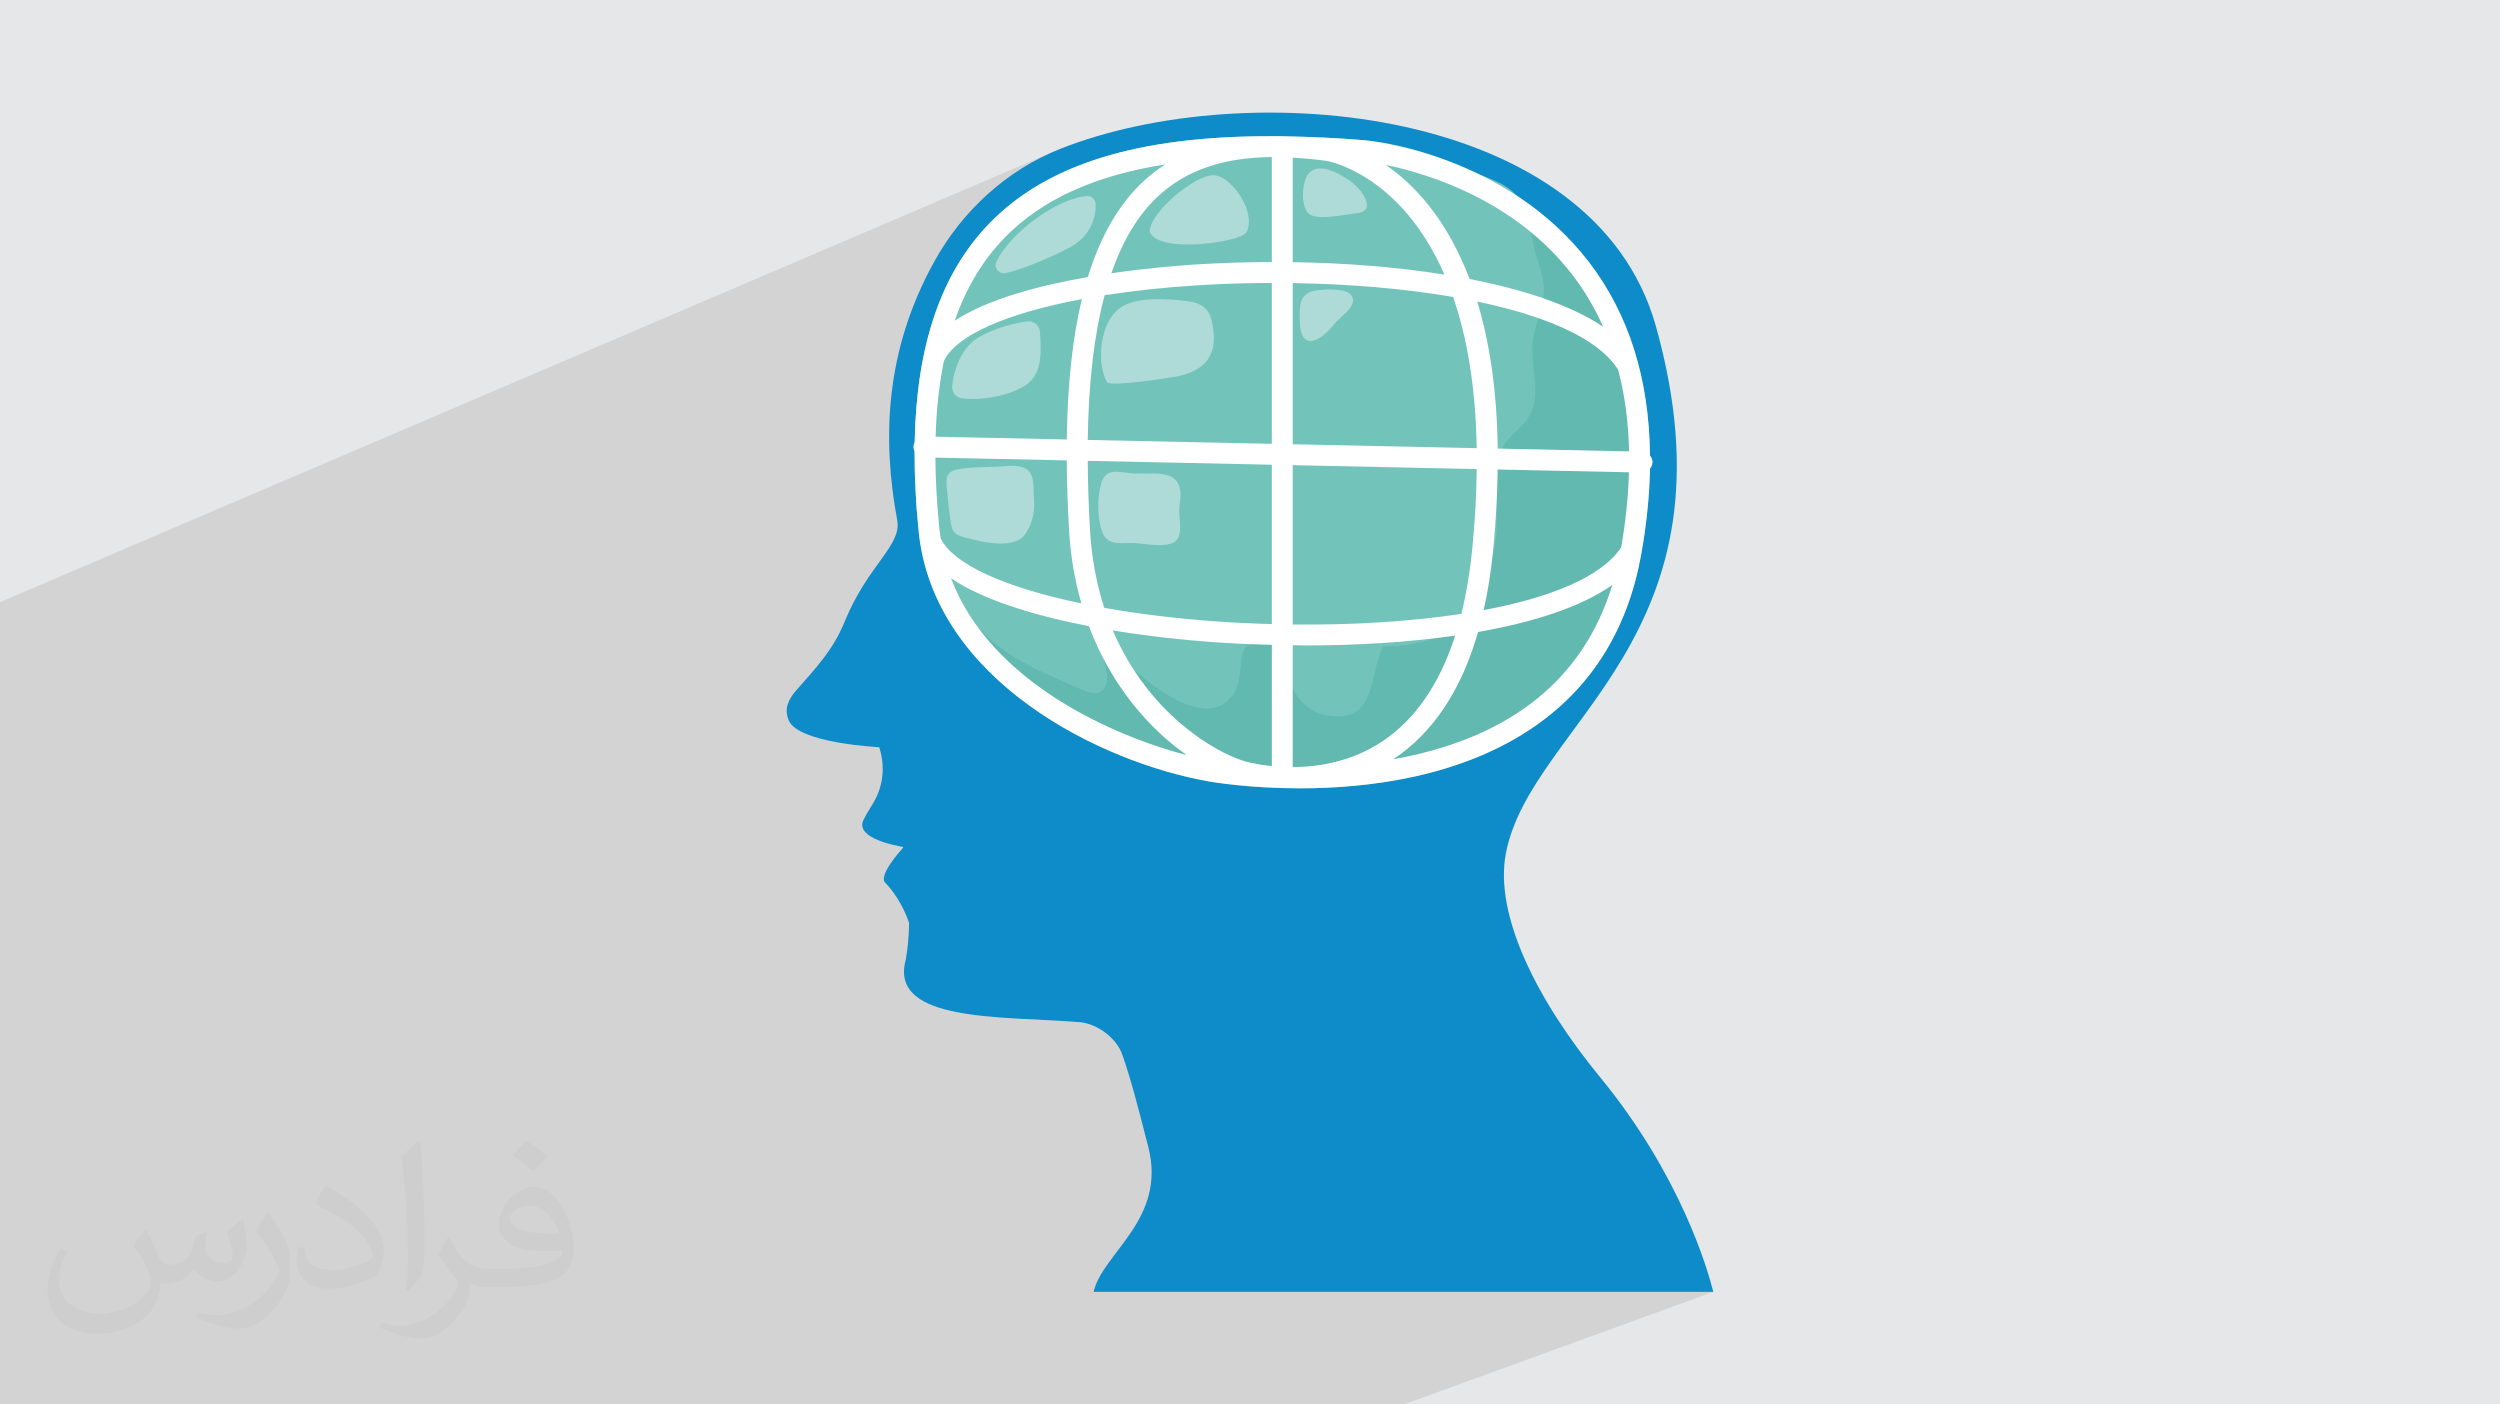
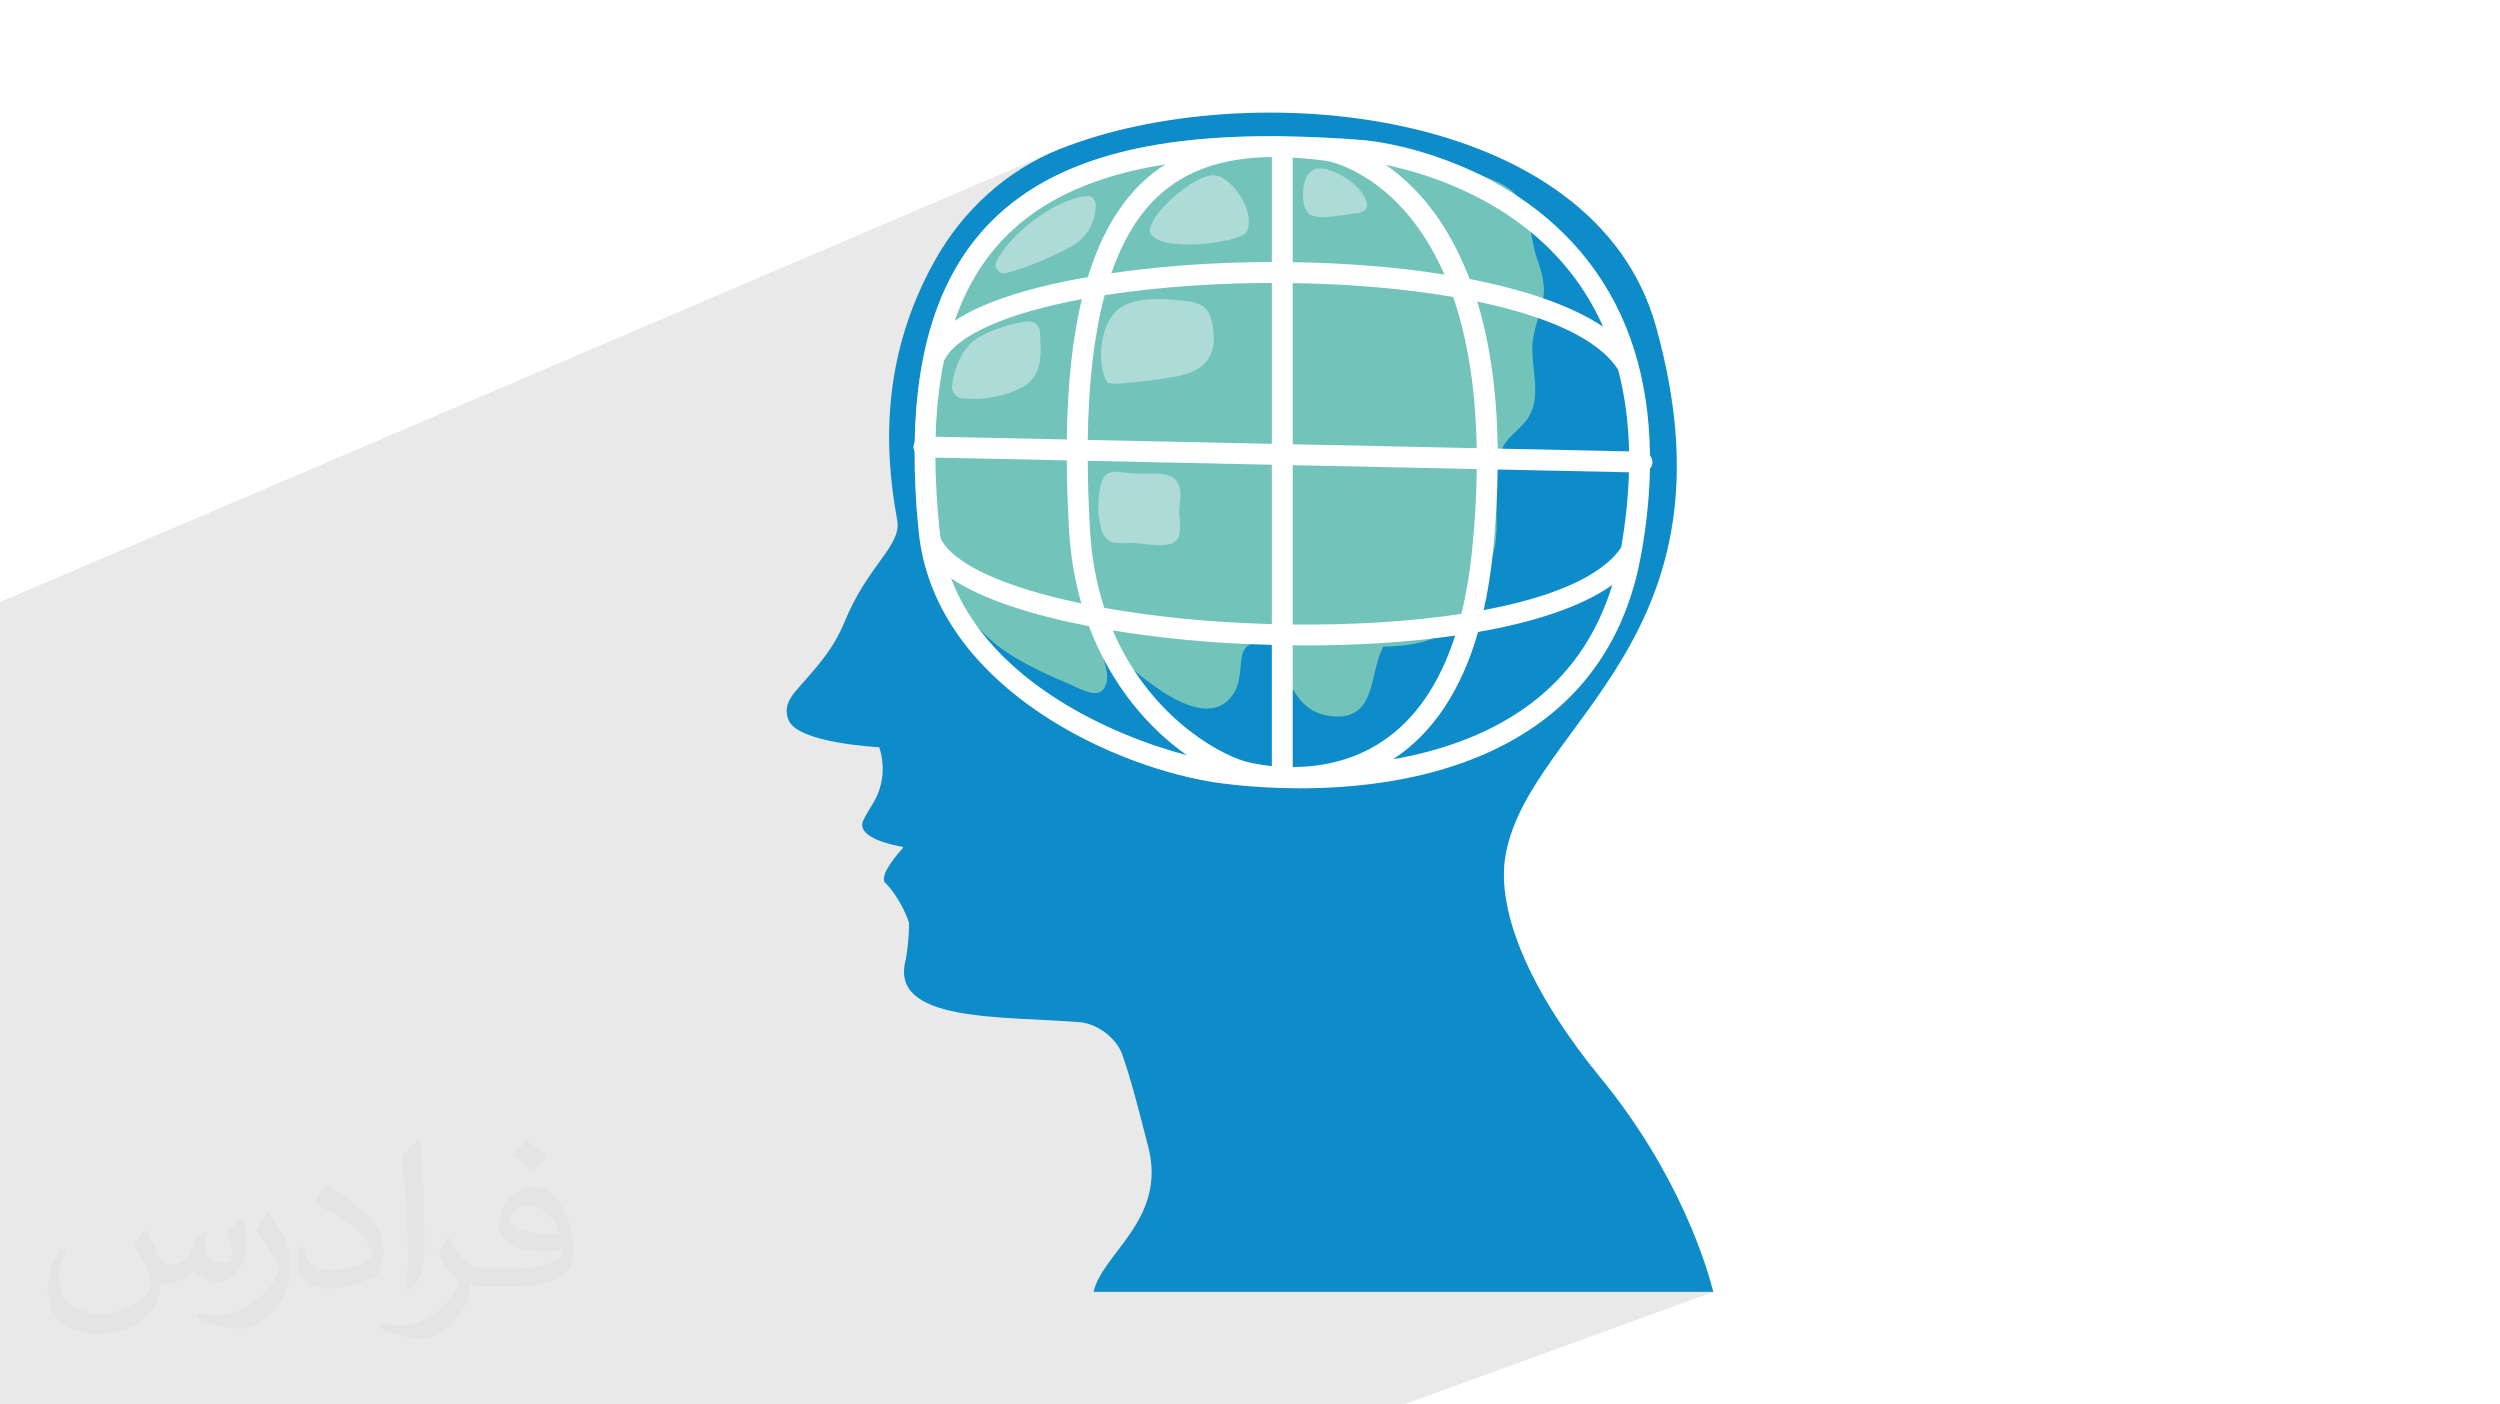
<svg xmlns="http://www.w3.org/2000/svg" xml:space="preserve" width="94.192mm" height="52.917mm" version="1.1" style="shape-rendering:geometricPrecision; text-rendering:geometricPrecision; image-rendering:optimizeQuality; fill-rule:evenodd; clip-rule:evenodd" viewBox="0 0 9404.92 5283.66">
  <defs>
    <style type="text/css">
   
    .fil7 {fill:#AEDAD7;fill-rule:nonzero}
    .fil5 {fill:#72C4BB;fill-rule:nonzero}
    .fil4 {fill:#61B9AF;fill-rule:nonzero}
    .fil3 {fill:#0E8BC9;fill-rule:nonzero}
    .fil6 {fill:white;fill-rule:nonzero}
    .fil2 {fill:#373435;fill-opacity:0.031}
    .fil1 {fill:#2B2A29;fill-opacity:0.102}
    .fil0 {fill:#E6E7E8}
   
  </style>
  </defs>
  <g id="Layer_x0020_1">
-     <polygon class="fil0" points="-0,0 9404.92,0 9404.92,5283.66 -0,5283.66 " />
    <polygon class="fil1" points="-0,2964.2 -0,2943.34 -0,2921.05 -0,2889.43 -0,2881.96 -0,2855.82 -0,2849.87 -0,2849.01 -0,2843.4 -0,2833.4 -0,2816.6 -0,2813.68 -0,2812.83 -0,2791.06 -0,2787.58 -0,2765.71 -0,2722.61 -0,2721.26 -0,2710.37 -0,2692.31 -0,2648.59 -0,2637.56 -0,2630.72 -0,2592.41 -0,2584.68 -0,2582.87 -0,2565.06 -0,2552.11 -0,2539.91 -0,2518.59 -0,2498.1 -0,2477 -0,2475.31 -0,2462.55 -0,2434.2 -0,2422.9 -0,2353.11 -0,2265.18 3969.25,567.87 3950.62,576.02 3932.22,584.57 3914.04,593.55 3896.1,602.92 3878.4,612.68 3860.92,622.84 3843.7,633.37 3826.73,644.27 3810,655.56 3793.54,667.2 3777.33,679.19 3761.4,691.54 3745.73,704.22 3730.34,717.25 3715.23,730.6 3700.4,744.28 3685.85,758.27 3671.6,772.57 3657.65,787.17 3648.58,797.07 4021.47,638.04 4051.32,625.68 4081.98,613.96 4113.46,602.89 4145.78,592.46 4178.94,582.69 4212.93,573.55 4247.78,565.05 4283.49,557.21 4320.05,550 4357.49,543.43 4395.81,537.49 4435,532.18 4475.09,527.51 4516.06,523.48 4557.95,520.07 4600.73,517.3 4644.45,515.14 4689.08,513.61 4734.63,512.71 4781.13,512.43 4788.65,512.35 4796.21,512.32 4803.81,512.34 4811.46,512.41 4819.13,512.52 4826.86,512.69 4834.63,512.9 4842.43,513.15 4859.49,513.48 4876.66,513.87 4893.93,514.34 4911.31,514.88 4928.81,515.49 4946.42,516.17 4964.15,516.93 4982.01,517.77 4999.97,518.67 5018.06,519.66 5036.29,520.73 5054.63,521.88 5073.11,523.11 5091.71,524.42 5110.45,525.81 5129.33,527.29 5142.57,528.54 5155.82,529.99 5169.07,531.63 5182.33,533.45 5195.57,535.46 5208.82,537.65 5222.05,540.01 5235.27,542.55 5248.48,545.24 5261.67,548.11 5274.83,551.14 5287.98,554.32 5301.09,557.66 5314.18,561.13 5327.23,564.76 5340.26,568.53 5353.23,572.43 5366.17,576.48 5379.06,580.64 5391.9,584.93 5404.69,589.35 5417.43,593.88 5430.1,598.53 5442.72,603.29 5455.28,608.15 5467.77,613.12 5480.19,618.18 5492.54,623.35 5504.82,628.59 5517.02,633.93 5529.13,639.35 5541.16,644.85 5556.2,651.58 5571.05,657.87 5585.64,663.88 5599.96,669.75 5613.95,675.62 5627.56,681.64 5640.76,687.94 5653.5,694.69 5665.73,702.02 5677.41,710.07 5688.5,718.98 5698.95,728.92 5704.44,735.15 5716.28,742.79 5750.85,766.86 5785.15,792.64 5819.03,820.18 5852.37,849.52 5885.04,880.75 5916.91,913.9 5947.87,949.03 5977.77,986.22 5991.64,1004.71 6005.08,1023.49 6018.09,1042.54 6030.66,1061.88 6042.8,1081.49 6054.51,1101.38 6065.79,1121.56 6076.63,1142.01 6087.04,1162.73 6097.02,1183.73 6106.57,1205.01 6115.68,1226.55 6124.36,1248.37 6132.61,1270.47 6140.42,1292.83 6147.81,1315.47 6154.76,1338.37 6161.28,1361.54 6167.36,1384.98 6173.02,1408.7 6178.25,1432.67 6183.04,1456.91 6187.39,1481.42 6191.32,1506.19 6194.81,1531.23 6197.88,1556.52 6200.51,1582.08 6202.71,1607.91 6204.48,1634 6205.8,1660.34 6206.71,1686.94 6207.18,1713.8 6209.24,1716.5 6211.09,1719.36 6212.69,1722.36 6214.05,1725.51 6215.13,1728.78 6215.91,1732.17 6216.36,1735.68 6216.46,1739.3 6216.23,1742.64 6215.68,1745.87 6214.86,1748.99 6213.77,1751.99 6212.44,1754.87 6210.9,1757.64 6209.16,1760.29 6207.25,1762.8 6206.78,1781.77 6206.11,1800.86 6205.24,1820.07 6204.16,1839.41 6202.87,1858.87 6201.38,1878.44 6199.68,1898.13 6197.79,1917.95 6195.68,1937.88 6193.36,1957.94 6190.85,1978.11 6188.11,1998.4 6185.18,2018.82 6182.03,2039.35 6178.69,2060.01 6175.12,2080.79 6170.24,2106.91 6164.87,2132.66 6159.01,2158.04 6152.65,2183.05 6145.8,2207.71 6138.46,2231.98 6130.63,2255.88 6122.31,2279.42 6113.5,2302.57 6104.21,2325.36 6094.42,2347.78 6084.15,2369.8 6073.4,2391.46 6062.15,2412.74 6050.42,2433.64 6038.22,2454.14 6025.52,2474.27 6012.34,2494.02 5998.68,2513.39 5984.54,2532.37 5969.92,2550.96 5954.81,2569.17 5939.24,2586.98 5923.17,2604.41 5906.64,2621.44 5889.62,2638.09 5872.13,2654.33 5854.16,2670.19 5835.72,2685.65 5816.79,2700.71 5797.4,2715.38 5777.53,2729.65 5751.39,2747.35 5724.83,2764.19 5697.88,2780.17 5670.59,2795.34 5642.96,2809.7 5615.04,2823.27 5586.86,2836.08 5558.45,2848.14 5529.86,2859.48 3406.34,3691.64 3410.75,3703.77 3418.81,3718.41 3429.09,3731.84 3441.44,3744.13 3455.76,3755.33 3471.91,3765.51 3489.82,3774.71 3509.33,3783 3530.35,3790.43 3552.75,3797.07 3576.43,3802.96 3601.26,3808.17 3627.14,3812.77 3653.94,3816.78 3681.54,3820.29 3709.84,3823.34 3738.72,3826 3768.07,3828.31 3797.75,3830.35 3827.68,3832.16 3857.71,3833.81 3887.75,3835.34 3917.68,3836.83 3947.37,3838.32 3976.72,3839.88 4005.61,3841.55 4033.91,3843.41 4061.53,3845.5 4073.92,3847.07 4086.4,3849.71 4098.86,3853.39 4111.25,3858.01 4123.45,3863.55 4135.39,3869.93 4146.98,3877.09 4158.14,3884.98 4168.8,3893.54 4178.85,3902.7 4188.22,3912.42 4196.82,3922.62 4204.55,3933.26 4211.36,3944.26 4217.14,3955.57 4221.81,3967.14 4224.88,3976.02 4227.94,3984.99 4230.96,3994.04 4233.97,4003.19 4236.95,4012.45 4239.91,4021.8 4242.87,4031.26 4245.8,4040.83 4248.74,4050.53 4251.65,4060.33 4254.58,4070.27 4257.49,4080.33 4260.41,4090.53 4263.34,4100.86 4266.27,4111.35 4269.21,4121.96 4272.16,4132.73 4275.13,4143.66 4278.11,4154.74 4281.12,4165.99 4284.15,4177.41 4287.21,4188.99 4290.29,4200.75 4293.4,4212.68 4296.56,4224.8 4299.74,4237.12 4302.97,4249.62 4306.23,4262.32 4309.55,4275.21 4312.9,4288.32 4316.31,4301.63 4319.77,4315.15 4325.41,4340.3 4329.33,4364.62 4331.59,4388.16 4332.31,4410.91 4331.58,4432.93 4329.5,4454.25 4326.15,4474.89 4321.65,4494.88 4316.09,4514.25 4309.55,4533.04 4302.13,4551.27 4293.93,4568.98 4285.05,4586.2 4275.59,4602.95 4265.63,4619.27 4255.28,4635.18 4244.62,4650.73 4233.77,4665.94 4222.81,4680.83 4211.82,4695.44 4200.93,4709.81 4190.22,4723.95 4179.77,4737.91 4169.71,4751.71 4160.1,4765.38 4151.06,4778.94 4142.68,4792.45 4135.04,4805.92 4128.26,4819.38 4122.43,4832.87 4117.64,4846.41 4113.98,4860.04 6445.41,4860.04 5280.65,5283.66 2981.66,5283.66 1770.03,5283.66 798.51,5283.66 343.71,5283.66 -0,5283.66 -0,5026.51 -0,4996.02 -0,4949.27 -0,4947.82 -0,4890.76 -0,4851.83 -0,4839.63 -0,4821.84 -0,4772.67 -0,4739.12 -0,4700.16 -0,4643.33 -0,4629.42 -0,4614.21 -0,4610.16 -0,4588.13 -0,4568.83 -0,4552.85 -0,4547.75 -0,4541.66 -0,4539.6 -0,4538.64 -0,4506.8 -0,4501.1 -0,4491.27 -0,4486 -0,4470.84 -0,4392.97 -0,4386.3 -0,4374.08 -0,4343.1 -0,4334.2 -0,4318.55 -0,4311.21 -0,4300.8 -0,4269.65 -0,4265.86 -0,4257.1 -0,4248.96 -0,4242.34 -0,4240.53 -0,4238.76 -0,4211.7 -0,4177.09 -0,4167.82 -0,4144.85 -0,4144.83 -0,4086.75 -0,4064.27 -0,4045.73 -0,4014.53 -0,3972.88 -0,3971.37 -0,3941 -0,3922.45 -0,3915.18 -0,3875.14 -0,3867.93 -0,3839.32 -0,3831.08 -0,3816.68 -0,3736.89 -0,3723.62 -0,3696.39 -0,3673.11 -0,3662.89 -0,3641.71 -0,3640.33 -0,3634.08 -0,3631.01 -0,3622.16 -0,3603.67 -0,3590.82 -0,3552.34 -0,3538.44 -0,3497.07 -0,3483.05 -0,3480.44 -0,3471.25 -0,3450.69 -0,3449.84 -0,3427.28 -0,3426.6 -0,3422.16 -0,3373.66 -0,3365.38 -0,3353.31 -0,3347.48 -0,3327.35 -0,3314.92 -0,3307.87 -0,3298.89 -0,3284.89 -0,3260.23 -0,3258.76 -0,3257.66 -0,3224.77 -0,3184.34 -0,3166.54 -0,3155.95 -0,3155.71 -0,3149.74 -0,3129.84 -0,3112.35 -0,3109.49 -0,3098.26 -0,3092.45 -0,3063.21 -0,3059.89 -0,3018.45 -0,2995.32 -0,2987.04 " />
    <path class="fil2" d="M548.54 4627.69c17.95,27.21 29.6,53.36 40.96,82.43 8.45,16.91 12.93,48.09 52.57,48.09 11.61,0 28.28,-3.42 43.06,-11.61 16.63,-8.73 29.32,-21.94 35.94,-42l15.85 -53.36 38.57 -19.02 2.64 2.64c-5.27,20.09 -6.59,39.36 -6.59,54.43 0,44.63 38.57,61.56 69.22,61.56 17.95,0 34.09,-8.73 34.09,-25.11 0,-21.13 -8.98,-57.06 -20.62,-89.29 17.95,-17.95 35.94,-35.94 56.53,-50.47l3.17 1.6c8.98,38.04 14,75.56 14,100.66 0,24.57 -10.83,51.79 -19.81,69.49 -18.49,34.87 -51.25,62.62 -90.87,62.62 -30.1,0 -63.65,-15.07 -86.66,-43.06l-1.32 0c-21.66,26.96 -55.22,51.25 -108.86,51.25l-16.63 0c-2.64,35.41 -10.29,60.49 -21.94,82.95 -31.95,62.34 -126.81,106.47 -216.1,106.47 -124.17,0 -186.51,-71.59 -186.51,-166.96 0,-58.91 19.27,-113.6 48.88,-152.42l24.29 10.04c-18.49,35.41 -30.91,68.68 -30.91,101.45 0,89.29 72.66,131.83 156.4,131.83 77.68,0 173.83,-49.41 191.28,-106.72 -6.59,-62.62 -30.1,-91.93 -66.04,-148.99 10.83,-19.02 24.83,-38.04 42.28,-58.38l3.17 0 0 0 0 0 -0.02 -0.09zm1432.13 -336.04c26.15,16.39 51.79,35.66 76.87,57.85 -14,19.81 -31.45,37.79 -53.11,53.64 -25.11,-20.34 -50.19,-37.79 -75.84,-56.27 17.42,-19.55 34.62,-38.29 52.04,-55.22l0 0 0 0 0 0 0 0 0 0 0.03 0zm13.47 244.11c-42.28,0 -76.87,27.75 -76.87,48.34 0,44.13 84.53,57.85 185.72,57.31 -12.68,-51.79 -57.06,-105.68 -108.86,-105.68l0.01 0.03zm-94.86 236.19c54.96,0 103.04,-1.6 139.74,-10.83 40.96,-10.29 75.56,-30.91 75.56,-45.17 0,-3.7 0,-8.19 -1.32,-11.89 -22.98,2.11 -49.41,2.11 -72.38,2.11 -74.49,0 -131.55,-16.91 -154.02,-58.66 -5.55,-11.61 -9.51,-24.57 -9.51,-39.36 0,-40.43 17.42,-79.79 48.09,-107 25.61,-22.45 53.89,-36.44 82.67,-36.44 52.04,0 93.51,41.75 122.57,107.54 15.85,35.94 26.68,77.4 26.68,129.72 0,34.87 -9.51,64.19 -31.17,85.85 -40.43,39.11 -114.92,53.89 -229.04,53.89l-51.79 0 0 0 -13.47 0c-28.28,0 -48.62,-5.02 -64.72,-17.42l-2.64 0c0.79,6.59 1.32,12.93 1.32,19.02 0,25.61 -8.45,58.38 -25.61,84.53 -50.72,75.3 -105.68,108.04 -153.24,108.04 -48.09,0 -107,-18.49 -160.11,-42.54l9.51 -18.49c17.17,7.13 40.96,11.89 73.7,11.89 85.85,0 198.66,-82.43 212.66,-163 -3.17,-6.59 -8.98,-15.32 -17.17,-24.57 -25.11,-29.85 -40.96,-54.68 -55.75,-80.83 12.68,-25.11 24.29,-45.17 35.13,-63.4l4.49 -0.53c36.72,74.77 69.99,117.55 144.23,117.55l11.61 0 0 0 53.89 0 0 0 0 0 0 0 0 0 0 0 0.09 0.01zm-371.98 79c6.34,-34.34 6.87,-72.91 6.87,-108.86l0 -53.36c0,-99.6 -12.68,-244.36 -22.98,-338.68 17.95,-19.27 43.06,-42 62.87,-57.31l5.81 1.6c13.47,118.62 16.63,256 16.63,383.06 0,33.3 -1.32,65.79 -4.49,89.55 -1.85,30.1 -19.27,52.83 -56.53,87.7l-8.19 -3.7zm-382.8 -157.19c1.85,46.77 24.83,83.49 105.15,83.49 49.93,0 92.19,-12.93 138.96,-35.13 8.45,-3.7 12.93,-8.73 12.93,-12.93 0,-29.32 -22.45,-68.15 -60.23,-103.55 -36.72,-33.3 -85.34,-62.62 -130.76,-82.18 -15.6,-6.59 -20.62,-13.47 -20.62,-20.09 0,-13.47 17.95,-41.75 32.77,-62.09l5.02 -0.53c52.04,27.21 110.17,67.64 153.24,112.53 39.11,41.47 63.4,83.49 63.4,129.19 0,33.81 -10.29,65.51 -26.96,95.11 -57.06,28.79 -117.83,50.72 -178.06,50.72 -73.17,0 -123.1,-34.34 -123.1,-114.92 0,-8.73 0,-22.19 3.17,-39.64l25.11 0 0 0 0 0 0 0 0 0 0 0 -0.02 0zm-132.37 -132.9l45.45 73.45c16.63,27.21 32.23,56.81 32.23,103.55l0 59.7c0,48.34 -30.91,100.13 -80.83,151.38 -39.11,34.62 -73.7,49.41 -105.68,49.41 -47.55,0 -101.98,-14.79 -164.85,-41.75l7.13 -18.49c19.81,5.27 42.79,9.77 71.06,9.77 90.36,-0.53 182.8,-66.57 225.08,-147.15 5.02,-9.26 6.87,-17.95 6.87,-24.04 0,-9.26 -5.02,-19.55 -8.98,-28.79 -22.98,-43.31 -48.62,-82.95 -76.87,-119.68 14.79,-23.25 29.6,-45.7 45.7,-67.9l3.7 0.53 0 0 0 0 0 0 0 0 0 0 -0.02 0.01z" />
    <g id="_3109001454288">
      <path class="fil3" d="M3307.52 2810.95l0.01 0.01c22.51,68.13 16.23,143.35 -19.83,205.4 -14.02,24.13 -28.95,46.28 -40.42,70.49 -29.23,67.7 127.44,95.57 149.64,99.15 0.16,0.99 0.33,1.98 0.48,2.98 -14.14,15.58 -94.49,106.51 -66.73,132.61 23.81,22.4 67.77,83.69 89.4,150.94 -0.95,47.8 -4.7,94.41 -12.73,138.06 -64.66,237.44 363.7,211.15 654.18,234.9 65.74,5.37 138.48,59.37 160.28,121.65 33,94.25 60.75,202.6 97.96,348 69.81,272.85 -173.2,398.96 -205.79,544.9l2331.43 0c-22.86,-90.93 -125.48,-441.61 -425.42,-807 -239.13,-291.29 -399.34,-611.96 -354.92,-842.92 95.08,-494.34 892.84,-811.23 564.06,-1983.7 -232.47,-829.01 -1534.45,-946.31 -2241.04,-666.27 -202.14,80.11 -367.77,233.28 -473.18,423.46 -185.91,335.41 -196.58,666.72 -139.56,973.89 17.62,94.93 -110.3,167.16 -197.51,380.5 -43.97,107.56 -106.46,172.45 -180.75,257.26 -31.06,35.46 -48.45,70 -30.06,114.54 35.75,86.59 340.49,101.16 340.49,101.16z" />
-       <path class="fil4" d="M6207.18 1713.8c-2.73,-287.87 -79.13,-531.81 -229.41,-727.58 -312.94,-407.68 -826.44,-457.02 -848.44,-458.93 -101.05,-8.12 -196.2,-12.58 -286.91,-14.14 -20.86,-0.73 -41.31,-1.01 -61.3,-0.72 -500.96,-0.33 -841.13,105.28 -1056.51,325.37 -183.48,187.43 -276.96,459.68 -283.64,826.15 -2.43,4.96 -4.05,10.39 -4.18,16.46 -0.13,6.02 1.34,11.59 3.64,16.74 -0.36,95.02 4.71,195.94 15.67,303.52 56.92,559.03 684.43,867.9 1092.3,939.11 13.52,2.39 151.3,25.84 342.27,25.84 257.01,0 610.37,-42.5 886.86,-235.97 214.44,-150.05 348.18,-368.33 397.59,-648.86 19.55,-111.13 30.17,-217.13 32.13,-317.99 5.29,-6.54 9.02,-14.45 9.21,-23.5 0.21,-9.78 -3.53,-18.5 -9.28,-25.5z" />
      <path class="fil5" d="M5129.33 527.29c-101.05,-8.12 -196.2,-12.58 -286.91,-14.14 -20.86,-0.73 -41.31,-1.01 -61.3,-0.72 -500.96,-0.33 -841.13,105.28 -1056.51,325.37 -183.48,187.43 -276.96,459.68 -283.64,826.15 -2.43,4.96 -4.05,10.39 -4.18,16.46 -0.13,6.01 1.34,11.59 3.64,16.74 21.27,47.45 3.32,151.06 7.1,204.6 4.79,68.06 16.74,120.63 44.94,182.54 53.09,116.56 130.74,224.22 223.32,312.74 77.72,74.32 195.37,128.8 293.29,170.43 62.08,26.39 134.43,74.07 153.19,1.53 13.11,-50.67 -26.25,-105.32 -19.47,-156.09 86.83,74.35 364.99,359.95 488.18,209.86 79.4,-96.72 -29.75,-248.31 178.01,-190.6 28.28,107.14 59.79,242.44 191.28,260.94 182.33,25.67 147.79,-160.23 204.04,-260.77 266.13,-0.86 363.82,-130.68 417.68,-368.43 24.37,-107.62 -17.64,-289.72 32.84,-384.15 29.35,-54.91 93.68,-77.69 113.18,-150.92 22.81,-85.59 -14.94,-173.87 0.3,-259.18 20.65,-115.6 67.92,-148.19 17.03,-286.9 -23.82,-64.99 -24.23,-137.3 -51.83,-201.08 -37.58,-86.83 -111.69,-99.56 -192.36,-136.83 -127.88,-59.09 -270.61,-105.25 -411.83,-117.56z" />
      <path class="fil6" d="M5269.33 2851.26c-9.47,1.86 -18.84,3.27 -28.28,4.94 0.46,-0.31 0.94,-0.53 1.4,-0.84 148.8,-98.6 255.09,-258.94 318.09,-477.84 209.65,-36.7 388.65,-94.56 504.88,-176.95 -106.44,348.77 -373.31,567.63 -796.08,650.68zm-1691.59 -675.72c118.47,79.97 307.84,139.21 518.74,180.01 84.87,225.77 228.13,387.29 368.23,485.22 -270.38,-70.3 -737.97,-271.47 -886.98,-665.22zm203.04 -1282.77c138.68,-141.65 336.01,-232.19 603.11,-274.32 -28.26,18.16 -54.96,38.37 -79.73,61.24 -93.46,86.19 -163.43,206.14 -211.57,362.48 -182.2,31.75 -376.82,82.84 -500.98,164.46 43.44,-124.95 106.36,-229.25 189.17,-313.85zm2134.6 141.31c46.05,59.98 84.37,125.19 115.57,195.09 -119.27,-79.98 -295.9,-139.4 -502.35,-179.53 -85.89,-226.62 -209.24,-356.14 -315.2,-429.19 157.47,32.58 485.52,131.6 701.99,413.62zm-280.97 653.54c-3.09,-225.08 -32.4,-406.66 -76.99,-553.19 256.3,53.45 455.71,138.22 530.07,256.68 24.99,95.12 38.82,197.43 41.03,306.98l-494.1 -10.46zm-771.22 661.73l0 -599.4 692.27 14.66c-1.06,94.26 -6.26,195.35 -17.38,305.44 -8.73,86.43 -22.24,166.16 -40.39,239.25 -193.15,29.55 -413.04,42.48 -634.5,40.06zm0 536.3l0 -458.41c16.04,0.16 31.94,0.88 47.99,0.88 193.31,0 386.76,-11.72 563.09,-36.95 -58.36,181.82 -150.01,315.42 -274.48,398.21 -114.42,76.07 -238.4,95.94 -336.59,96.27zm-301.72 -470.13c73.02,5.29 147.85,8.33 223.11,10.29l0 456.17c-62.21,-6.31 -102.33,-18.18 -103.38,-18.52l-0.11 -0.04c-112.04,-34.05 -361.51,-179.52 -494.82,-491.8 123.45,20.4 251.58,34.93 375.2,43.89zm-460.92 -421.14c-5.36,-91.86 -8.02,-178.4 -8.52,-260.76l692.55 14.66 0 599.53c-72.95,-1.99 -145.71,-5.5 -217.38,-10.72 -149.28,-10.81 -287.98,-28.17 -412.9,-50.42 -28.07,-86.2 -47.37,-183.3 -53.75,-292.29zm401.03 -920.88c92.51,-5.9 187.56,-8.87 283,-9.05l0 605.17 -692.52 -14.66c2.95,-215.79 24.1,-396.64 63.51,-544.38 105.55,-16.5 221.49,-29.17 346.01,-37.09zm361.61 -87.22l0 -393.13c40.95,2.3 83.17,5.87 128.3,12.18 4.33,0.65 277.67,49.22 442.38,427.66 -177.9,-28.48 -373.26,-43.82 -570.68,-46.71zm0 78.66c209.52,3.11 418.06,20.26 603.42,52.2 50.32,145.13 84.71,331.17 88.7,568.81l-692.11 -14.66 0 -606.35zm-79.41 -474.15c0.26,0 0.53,0 0.8,0l0 394.98c-96.65,0.2 -193.26,3.24 -287.98,9.27 -67.3,4.28 -184.14,13.75 -315.62,32.96 43.1,-124.62 101.66,-221.5 176.5,-290.54 105.15,-97.01 243.46,-144.85 426.3,-146.67zm-713.83 534.42c-35.27,146.81 -54.13,321.7 -56.64,528.08l-493.52 -10.45c2.93,-103.11 13.4,-197.7 31.05,-284.5 45.34,-96.97 236.35,-180.14 519.11,-233.13zm-531.06 900.33c-1.61,-10.9 -3.42,-21.7 -4.55,-32.85 -9.76,-95.78 -14.89,-186.1 -15.47,-271.21l494.32 10.46c0.58,84.25 3.38,172.89 8.9,267.04 5.73,98.16 22.26,188.24 46.13,271.09 -286.19,-59.61 -482.63,-147.15 -529.33,-244.53zm2560.09 33.42c-74.17,111.88 -267.58,189.47 -517.4,236.16 15.19,-67.59 26.91,-139.81 34.73,-217.17 11.32,-112.06 16.66,-215.17 17.92,-311.68l493.84 10.46c-2.53,89.69 -12.12,183.75 -29.1,282.22zm117.47 -319.67c0.21,-9.78 -3.53,-18.5 -9.28,-25.5 -2.73,-287.87 -79.14,-531.81 -229.41,-727.58 -312.94,-407.68 -826.44,-457 -848.44,-458.93 -101.05,-8.12 -196.2,-12.58 -286.91,-14.14 -20.86,-0.73 -41.32,-1.01 -61.3,-0.72 -500.96,-0.33 -841.13,105.28 -1056.51,325.37 -183.48,187.43 -276.96,459.68 -283.64,826.15 -2.43,4.96 -4.05,10.39 -4.18,16.46 -0.13,6.02 1.34,11.59 3.64,16.75 -0.36,95.01 4.71,195.95 15.67,303.51 56.92,559.03 684.43,867.9 1092.3,939.11 13.52,2.39 151.3,25.84 342.27,25.84 257.01,0 610.37,-42.5 886.86,-235.97 214.44,-150.05 348.18,-368.33 397.59,-648.86 19.55,-111.13 30.17,-217.13 32.13,-317.99 5.29,-6.53 9.02,-14.45 9.21,-23.5z" />
-       <path class="fil7" d="M3578.21 1973.91c-1.12,-5.67 -2.04,-11.89 -3.02,-18.77 -4.2,-29.55 -8.01,-59.2 -10.35,-88.98 -3.9,-49.5 -17.41,-91.86 39.81,-100.92 47.74,-7.55 95.23,-8.14 143.2,-9.44 36,-0.97 86.35,-12.47 117.47,11.73 28.56,22.22 21.81,79.25 24.37,110.78 3.71,45.49 -5.16,88.96 -30.98,128.66 -40.22,61.83 -161.34,33.61 -234.57,13.42 -32.7,-9.01 -41.19,-22.69 -45.93,-46.49z" />
      <path class="fil7" d="M3618.33 1498.29c-22.39,-2.92 -38.15,-23.31 -36.29,-45.81 4.76,-57.33 31.82,-131.6 81.25,-170.83 41.34,-32.81 133.31,-64.81 201.7,-72.56 24.02,-2.73 45.42,14.92 47.18,39.04 5.76,79.25 9.26,161.53 -56.34,202.6 -57.59,36.08 -156.94,58.03 -237.5,47.56z" />
      <path class="fil7" d="M3748.28 984.58c50.38,-106.67 227.7,-239.46 341.6,-247.04 17.72,-1.17 32.15,14.16 32.14,31.93 -0.07,66.08 -29.85,119.17 -85.4,154.23 -31.1,19.63 -171.69,86.51 -254.23,103.67 -24.25,5.05 -44.7,-20.41 -34.12,-42.8z" />
      <path class="fil7" d="M4325.01 869.4c1.94,-70.67 171.06,-213.32 241.29,-210.28 68.88,2.97 162.19,143.77 122.76,214.25 -22.39,40 -342.63,82.34 -364.06,-3.96z" />
      <path class="fil7" d="M4164.71 1437.69c-42.08,-74.66 -25.85,-224.73 46.59,-277.77 62.27,-45.59 172.98,-35.61 245.37,-28.24 80.81,8.23 101.76,38.18 109.14,124.24 8.26,96.05 -50.27,143.03 -137.73,160.09 -27.05,5.27 -252.85,40.34 -263.37,21.68z" />
      <path class="fil7" d="M4930 645.92c-6.34,5.3 -11.84,12.52 -16.25,22.02 -15.52,33.5 -19.8,107.1 9.28,135.4 29.24,28.45 138.91,2.74 178.48,-0.89 84.7,-7.77 18.46,-93.09 -22.16,-121.61 -38.76,-27.22 -110.08,-67.79 -149.35,-34.92z" />
      <path class="fil7" d="M4310.01 1781.11c41.5,-0.99 93.6,-0.27 114.55,26.74 25.07,32.33 15.13,66.78 12.08,102.35 -3.12,36.3 12.38,82.26 -6.11,116.11 -22.51,41.15 -125.71,18.07 -162.04,16.51 -54.68,-2.37 -104.08,15.02 -124.54,-49.3 -16.48,-51.8 -15.99,-127.04 -0.05,-178.82 18.72,-60.81 75.6,-34.32 128.95,-32.98 10.03,0.26 22.98,-0.28 37.16,-0.61z" />
-       <path class="fil7" d="M4891.12 1228.32c-0.55,-5.23 -0.89,-10.91 -1.04,-17.03 -1.52,-65.32 -4.25,-113.17 72.52,-120.21 29.57,-2.72 102.91,-7.94 122.82,22.25 24.39,36.98 -46.5,80.53 -66.76,106.65 -46.3,59.71 -117.81,101.99 -127.55,8.35z" />
    </g>
  </g>
</svg>